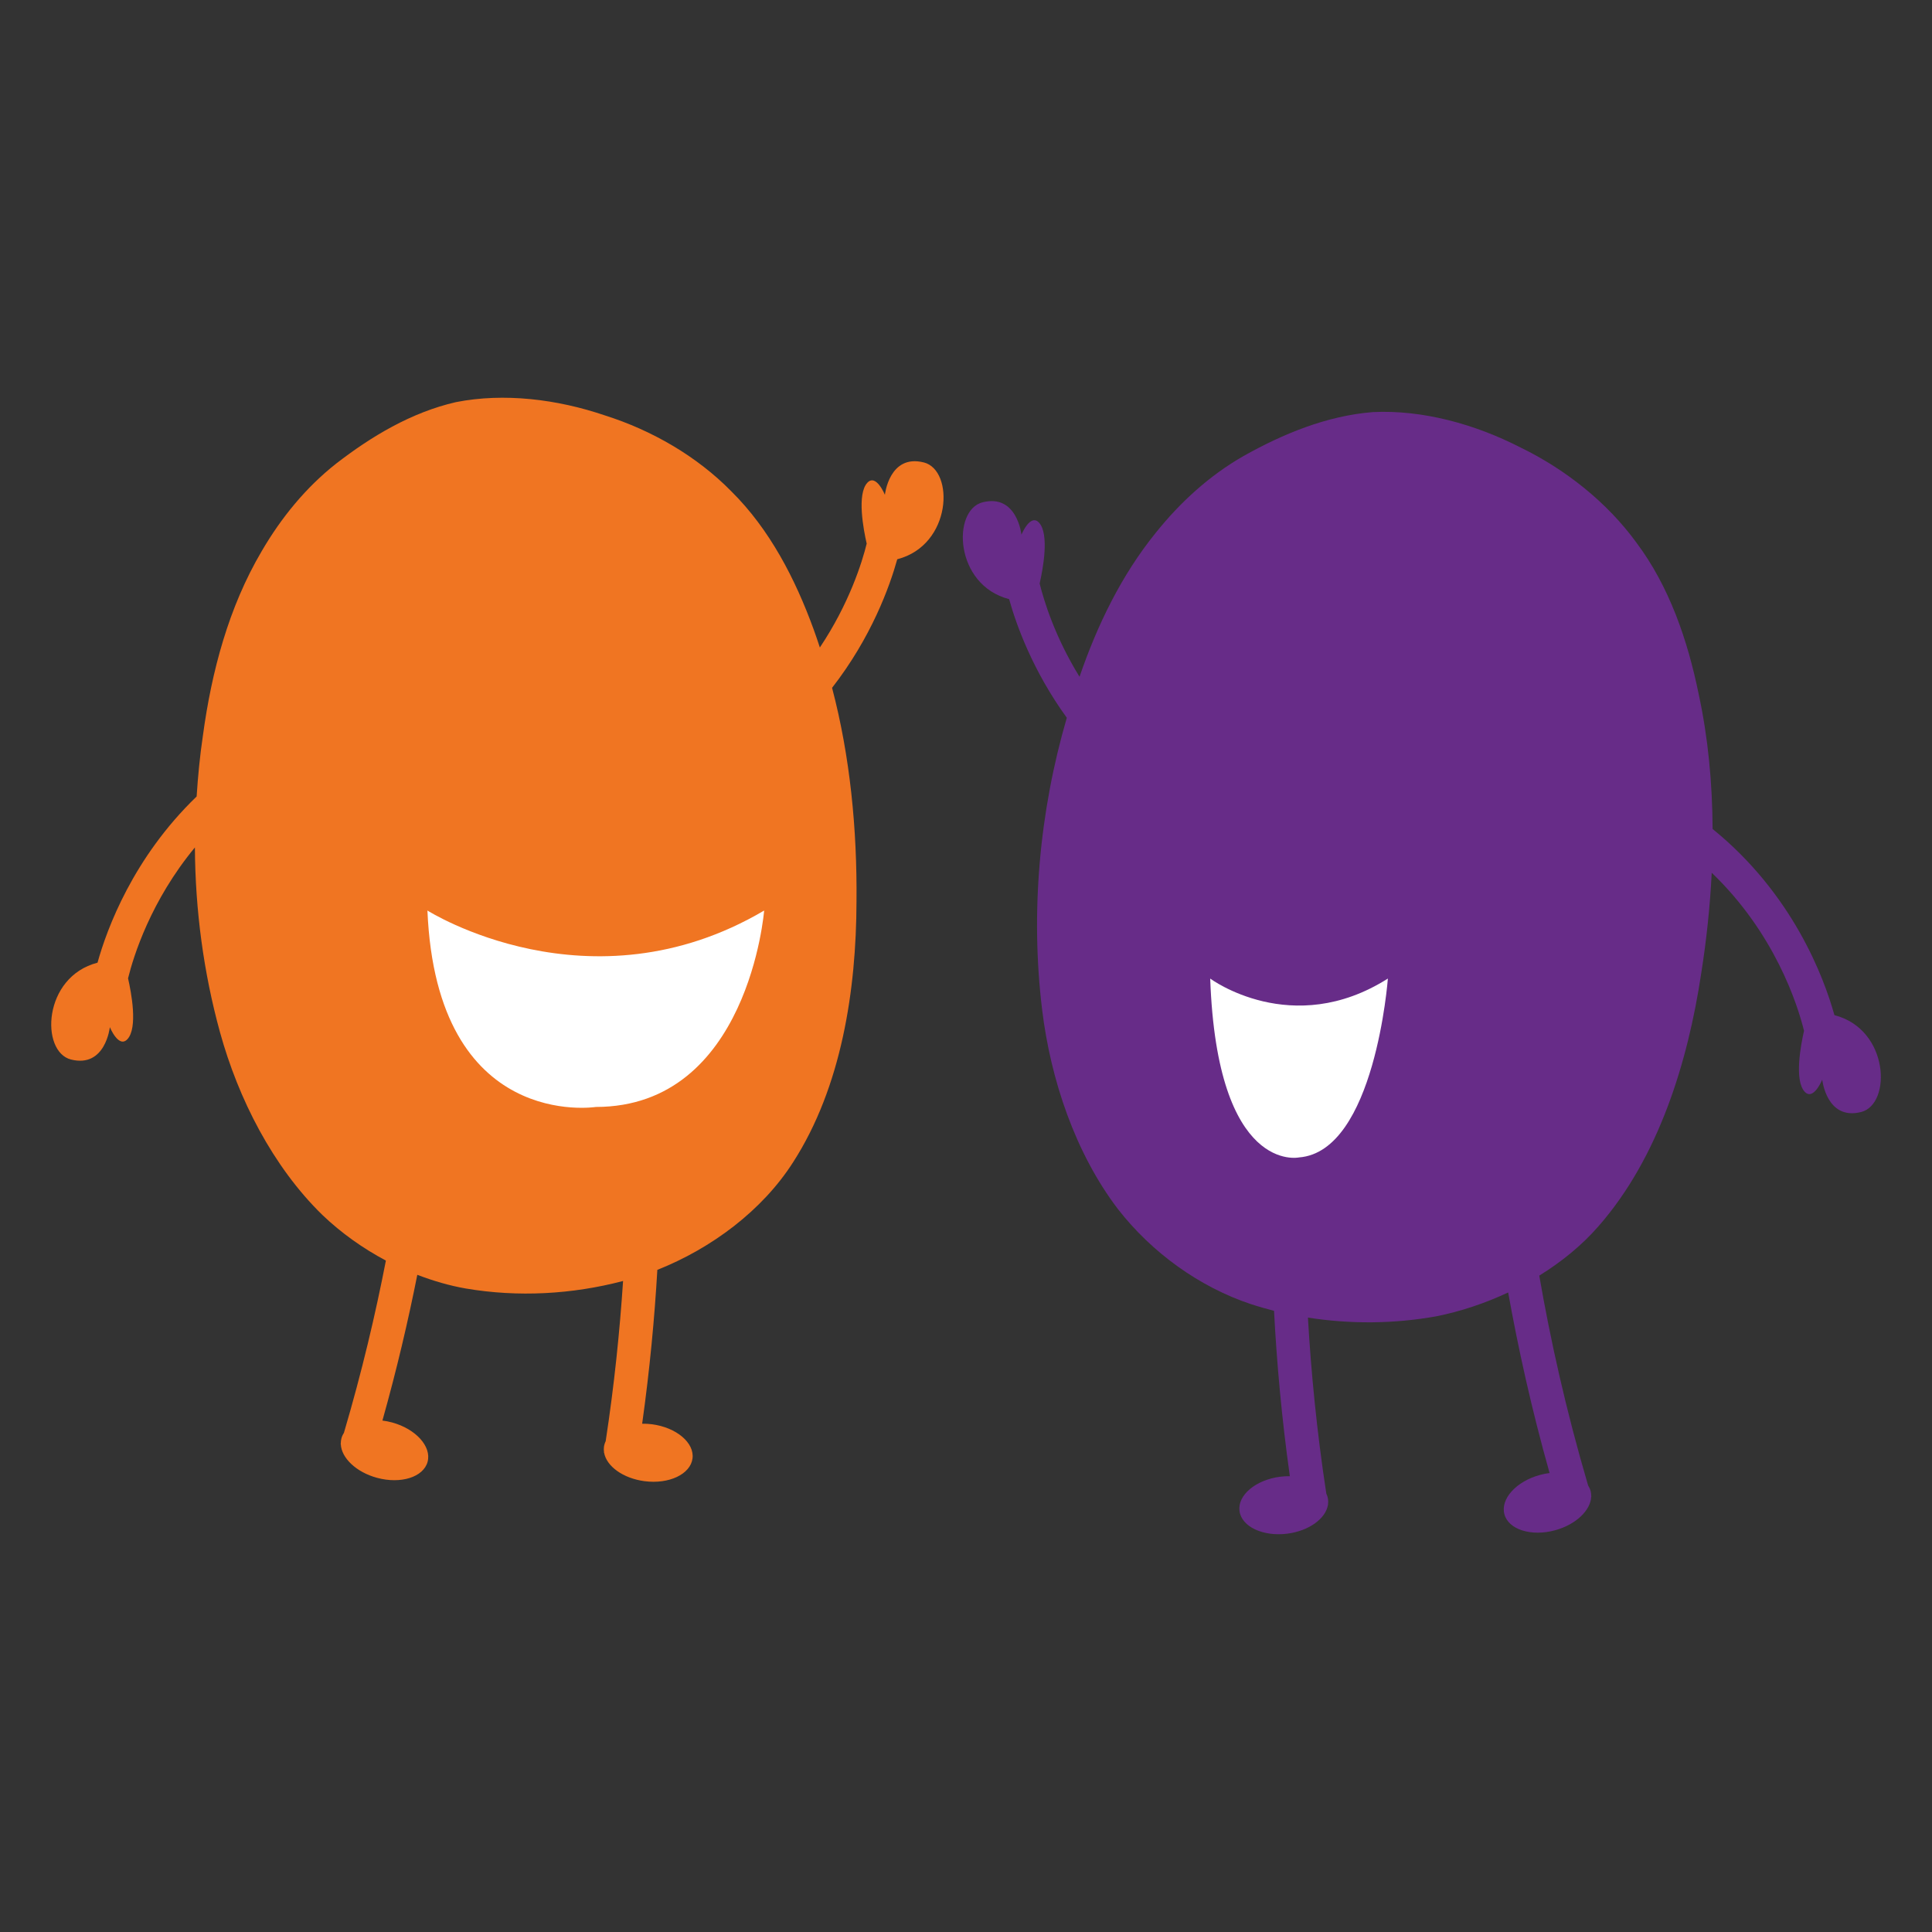
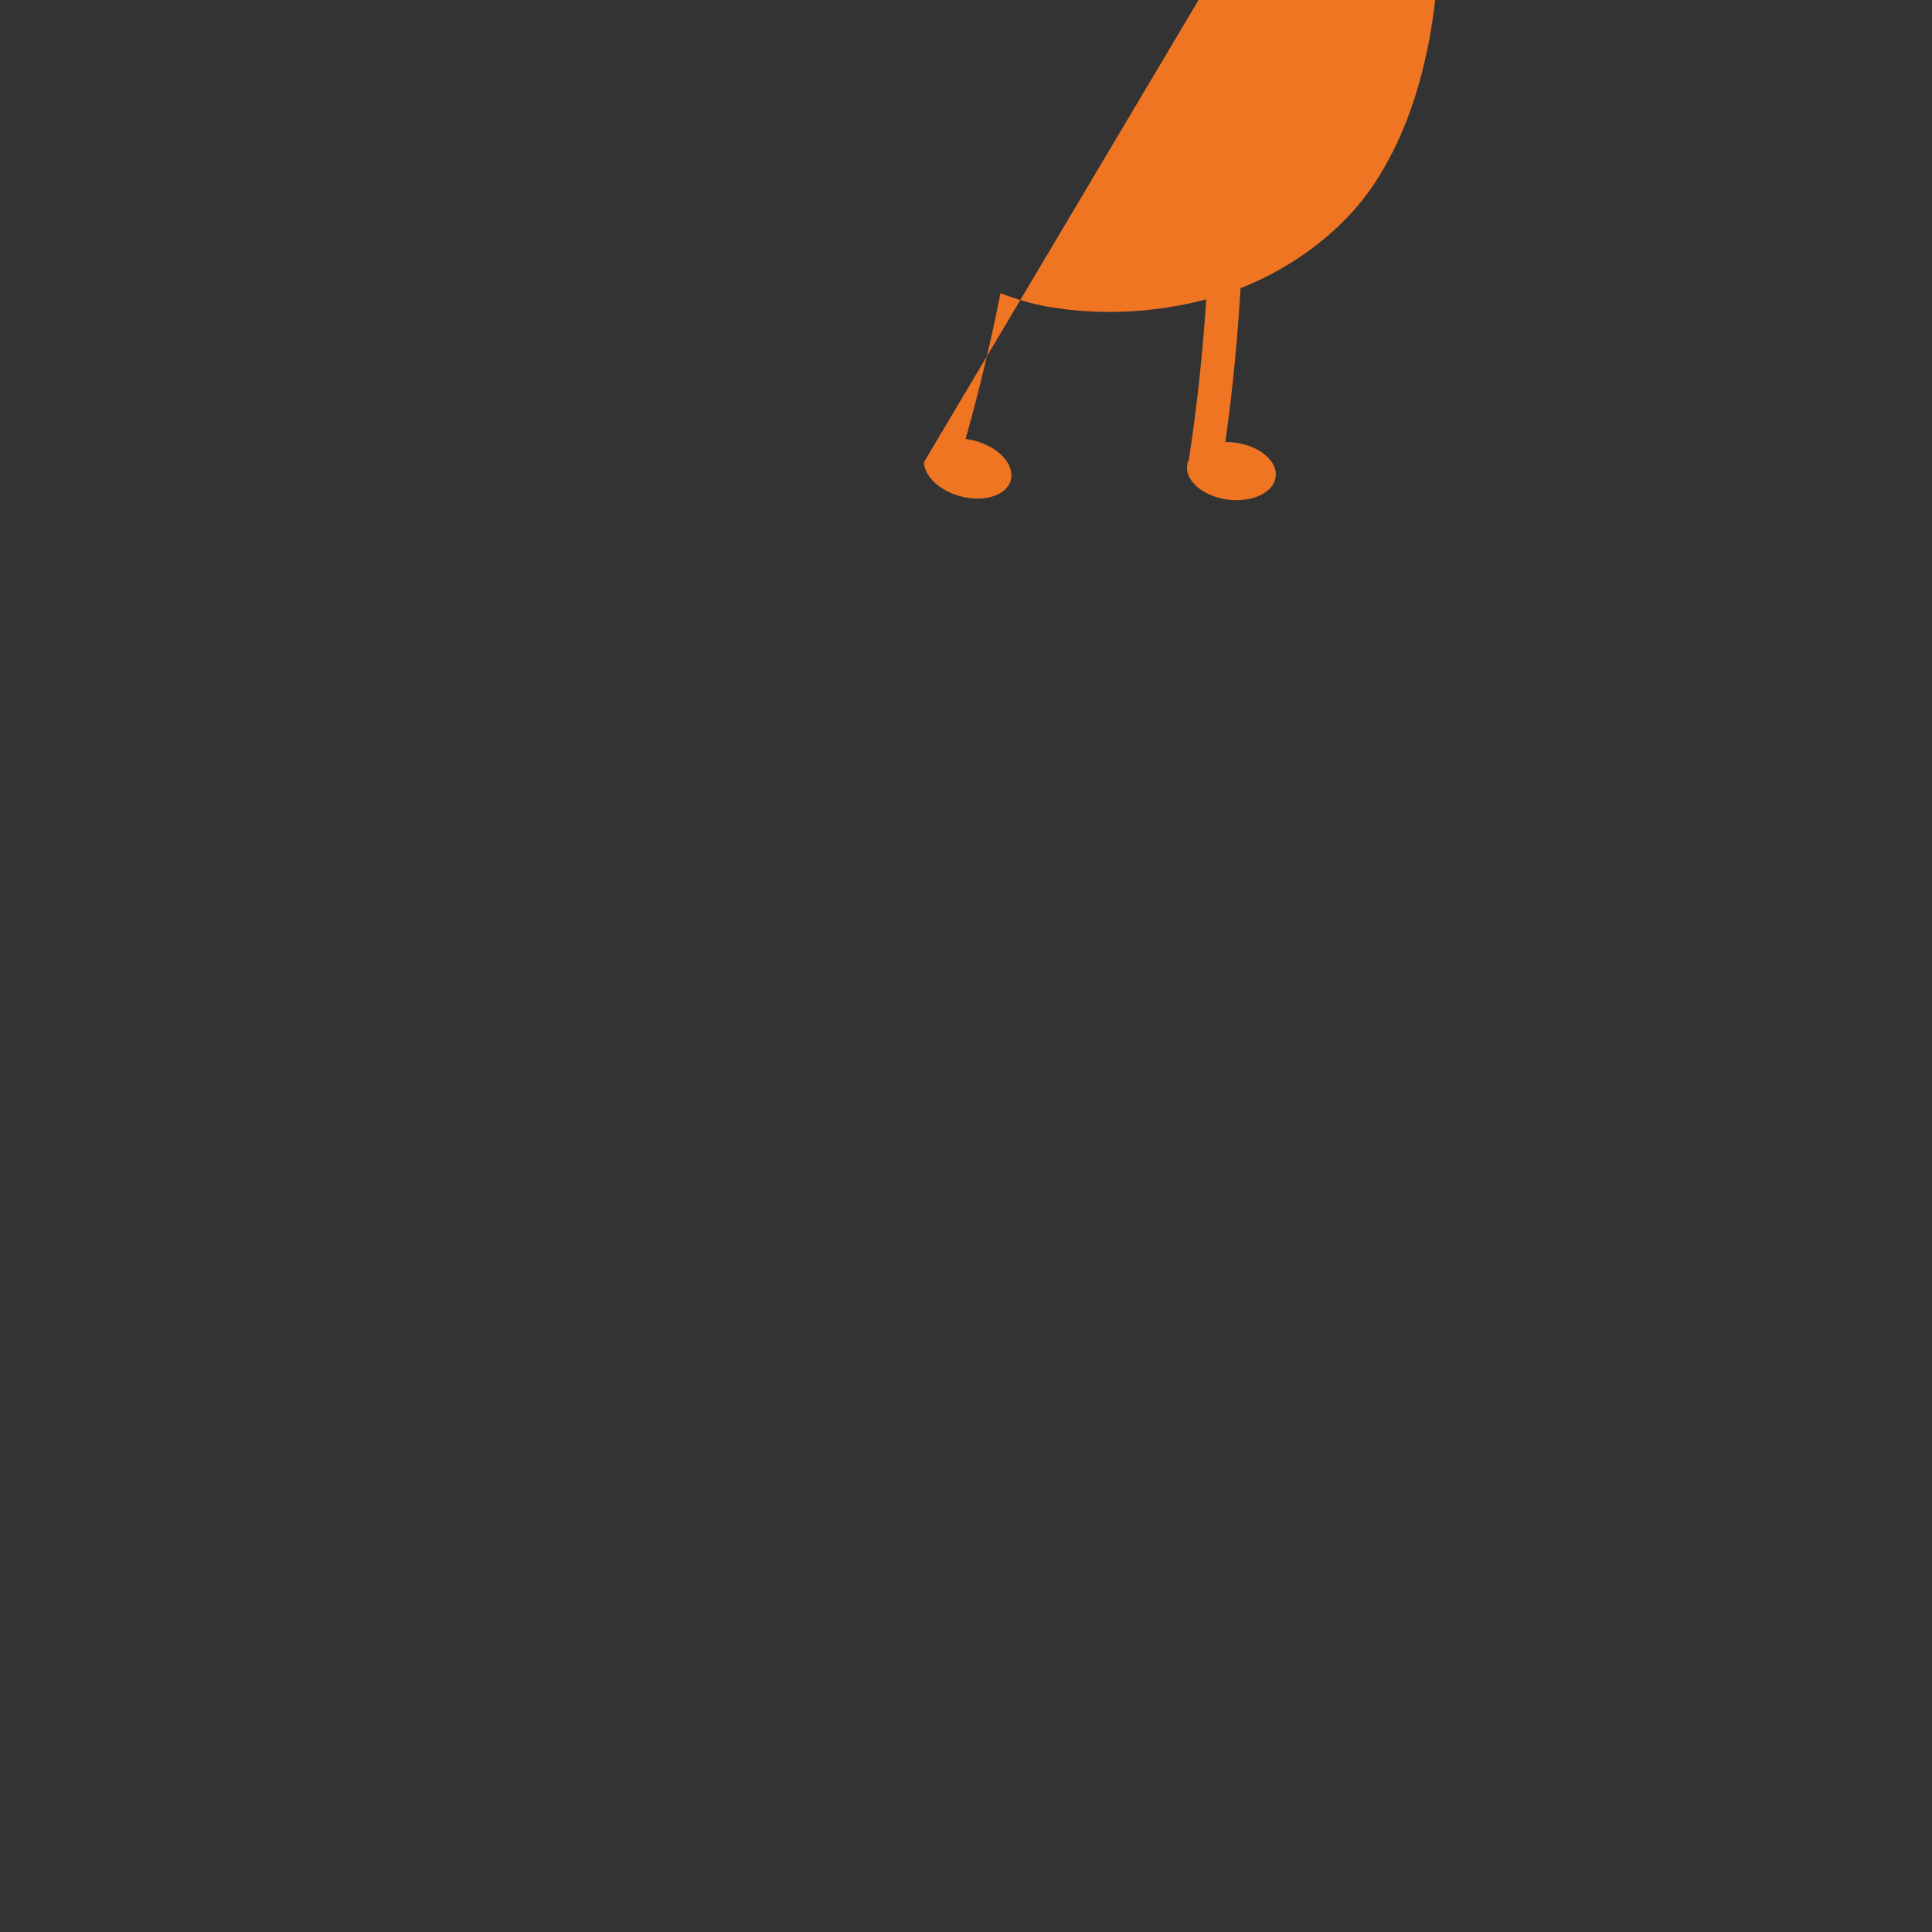
<svg xmlns="http://www.w3.org/2000/svg" version="1.1" viewBox="0 0 500 500">
  <rect x="0" y="0" width="500" height="500" fill="#333333" stroke="none" />
  <defs>
    <style>
      .cls-1 {
        fill: #fff;
      }

      .cls-2 {
        fill: #f07522;
      }

      .cls-3 {
        fill: #672c88;
      }
    </style>
  </defs>
  <g>
    <g id="Layer_1">
      <g>
        <g>
-           <path class="cls-2" d="M239.08,119.68c-8.94-2.26-10.07,8.37-10.07,8.37,0,0-2.26-5.52-4.52-3.14-2.79,2.94-1.01,12.2-.19,15.78-1.18,4.8-4.5,15.48-12.12,26.88-.52-1.54-1.01-3.09-1.58-4.61-4.77-13.12-11.39-25.97-21.34-35.81-8.88-9.06-20.57-15.81-32.77-19.66-12.25-4.16-26.02-5.89-38.53-3.41-11.55,2.65-21.94,8.91-30.96,15.9-7.88,6.2-14.26,14.06-19.27,22.66-8.54,14.47-12.98,31.15-15.23,47.83-.77,5.18-1.27,10.41-1.61,15.66-16.41,15.82-23.2,34.19-25.65,43.01-14.21,3.67-14.81,23.05-6.88,25.06,8.94,2.26,10.07-8.37,10.07-8.37,0,0,2.26,5.52,4.52,3.14,2.79-2.93,1.01-12.19.19-15.78,1.42-5.77,5.88-20.06,17.3-33.87.09,16.15,2.23,32.32,6.49,47.81,4.75,17.21,13.64,34.75,26.5,47.3,4.89,4.67,10.48,8.64,16.44,11.81-2.69,13.84-6.22,28.84-10.87,44.6-.29.44-.51.91-.64,1.42-.11.42-.16.85-.16,1.28-.02.06-.03.12-.05.18h.05c.13,3.57,3.96,7.27,9.37,8.74,6.16,1.67,12.02-.18,13.09-4.14,1.07-3.96-3.05-8.52-9.2-10.19-.84-.23-1.68-.39-2.49-.49,3.72-13.21,6.67-25.86,9.03-37.72,4.1,1.57,8.29,2.8,12.52,3.54,13.55,2.31,27.57,1.52,40.73-1.94-.85,12.91-2.26,26.82-4.5,41.46-.23.47-.38.97-.45,1.49-.06.43-.04.86.02,1.29,0,.06-.02.12-.03.18h.05c.61,3.52,4.9,6.66,10.46,7.39,6.33.83,11.88-1.8,12.42-5.87.53-4.07-4.17-8.03-10.49-8.86-.86-.11-1.71-.16-2.54-.14,1.97-14.06,3.21-27.4,3.93-39.82,14.03-5.56,27.17-15.37,35.14-27.86,12.52-19.46,16.35-44.54,16.4-67.49.18-18.59-1.63-37.45-6.32-55.28,10.18-13.07,14.91-26.23,16.87-33.27,14.21-3.67,14.81-23.05,6.88-25.06Z" />
-           <path class="cls-1" d="M110.63,235.65s41.95,26.62,87.13,0c0,0-4.03,50.83-43.57,50.83,0,0-41.15,6.45-43.57-50.83Z" />
+           <path class="cls-2" d="M239.08,119.68h.05c.13,3.57,3.96,7.27,9.37,8.74,6.16,1.67,12.02-.18,13.09-4.14,1.07-3.96-3.05-8.52-9.2-10.19-.84-.23-1.68-.39-2.49-.49,3.72-13.21,6.67-25.86,9.03-37.72,4.1,1.57,8.29,2.8,12.52,3.54,13.55,2.31,27.57,1.52,40.73-1.94-.85,12.91-2.26,26.82-4.5,41.46-.23.47-.38.97-.45,1.49-.06.43-.04.86.02,1.29,0,.06-.02.12-.03.18h.05c.61,3.52,4.9,6.66,10.46,7.39,6.33.83,11.88-1.8,12.42-5.87.53-4.07-4.17-8.03-10.49-8.86-.86-.11-1.71-.16-2.54-.14,1.97-14.06,3.21-27.4,3.93-39.82,14.03-5.56,27.17-15.37,35.14-27.86,12.52-19.46,16.35-44.54,16.4-67.49.18-18.59-1.63-37.45-6.32-55.28,10.18-13.07,14.91-26.23,16.87-33.27,14.21-3.67,14.81-23.05,6.88-25.06Z" />
        </g>
        <g>
-           <path class="cls-3" d="M474.75,262.73c-2.72-9.8-10.81-31.41-31.53-48.19-.06-11.82-1.15-23.57-3.61-34.94-2.84-13.89-7.58-27.79-16.1-39.16-7.58-10.42-18.32-18.95-30-24.63-11.69-6-25.27-9.79-38.21-9.16-12,.95-23.37,5.69-33.48,11.37-8.84,5.05-16.42,12-22.74,19.9-8.86,10.95-15.11,23.84-19.7,37.23-6.38-10.34-9.23-19.73-10.32-24.14.82-3.58,2.59-12.84-.19-15.78-2.26-2.38-4.52,3.14-4.52,3.14,0,0-1.13-10.64-10.07-8.37-7.93,2.01-7.33,21.39,6.88,25.06,1.83,6.58,6.09,18.5,14.93,30.7-7.11,24.37-9.45,50.44-6.38,75.63,2.21,18,8.53,36.95,19.58,51.48,8.84,11.37,21.16,20.21,34.42,24.63,1.98.65,3.99,1.22,6.01,1.74.69,13.25,1.96,27.61,4.09,42.8-.83-.01-1.67.03-2.54.14-6.33.83-11.02,4.79-10.49,8.86.53,4.07,6.09,6.69,12.42,5.87,5.55-.73,9.85-3.87,10.46-7.38h.05c0-.07-.02-.13-.03-.19.06-.43.07-.86.02-1.29-.07-.52-.22-1.02-.45-1.49-2.48-16.21-3.95-31.52-4.76-45.57,11.05,1.74,22.36,1.62,33.22-.33,6.32-1.26,12.62-3.37,18.6-6.17,2.58,14.38,6.04,30.11,10.72,46.73-.82.1-1.65.26-2.49.49-6.16,1.67-10.28,6.23-9.2,10.19,1.07,3.96,6.94,5.81,13.09,4.14,5.41-1.47,9.24-5.16,9.37-8.72h.05c-.02-.07-.03-.13-.05-.19,0-.43-.04-.86-.16-1.28-.14-.51-.36-.98-.64-1.42-5.75-19.52-9.8-37.88-12.64-54.3,5.78-3.58,11.06-7.86,15.38-12.84,15.47-17.69,23.06-42.32,26.53-65.37,1.36-8.6,2.29-17.33,2.72-26.05,16.35,15.68,22.22,34.14,23.89,40.91-.82,3.58-2.59,12.84.19,15.78,2.26,2.38,4.52-3.14,4.52-3.14,0,0,1.13,10.64,10.07,8.37,7.93-2.01,7.33-21.39-6.88-25.06Z" />
-           <path class="cls-1" d="M313.19,253.25s21.18,15.73,45.99,0c0,0-3.33,44.78-22.99,46.29,0,0-21.18,4.54-22.99-46.29Z" />
-         </g>
+           </g>
      </g>
    </g>
  </g>
</svg>